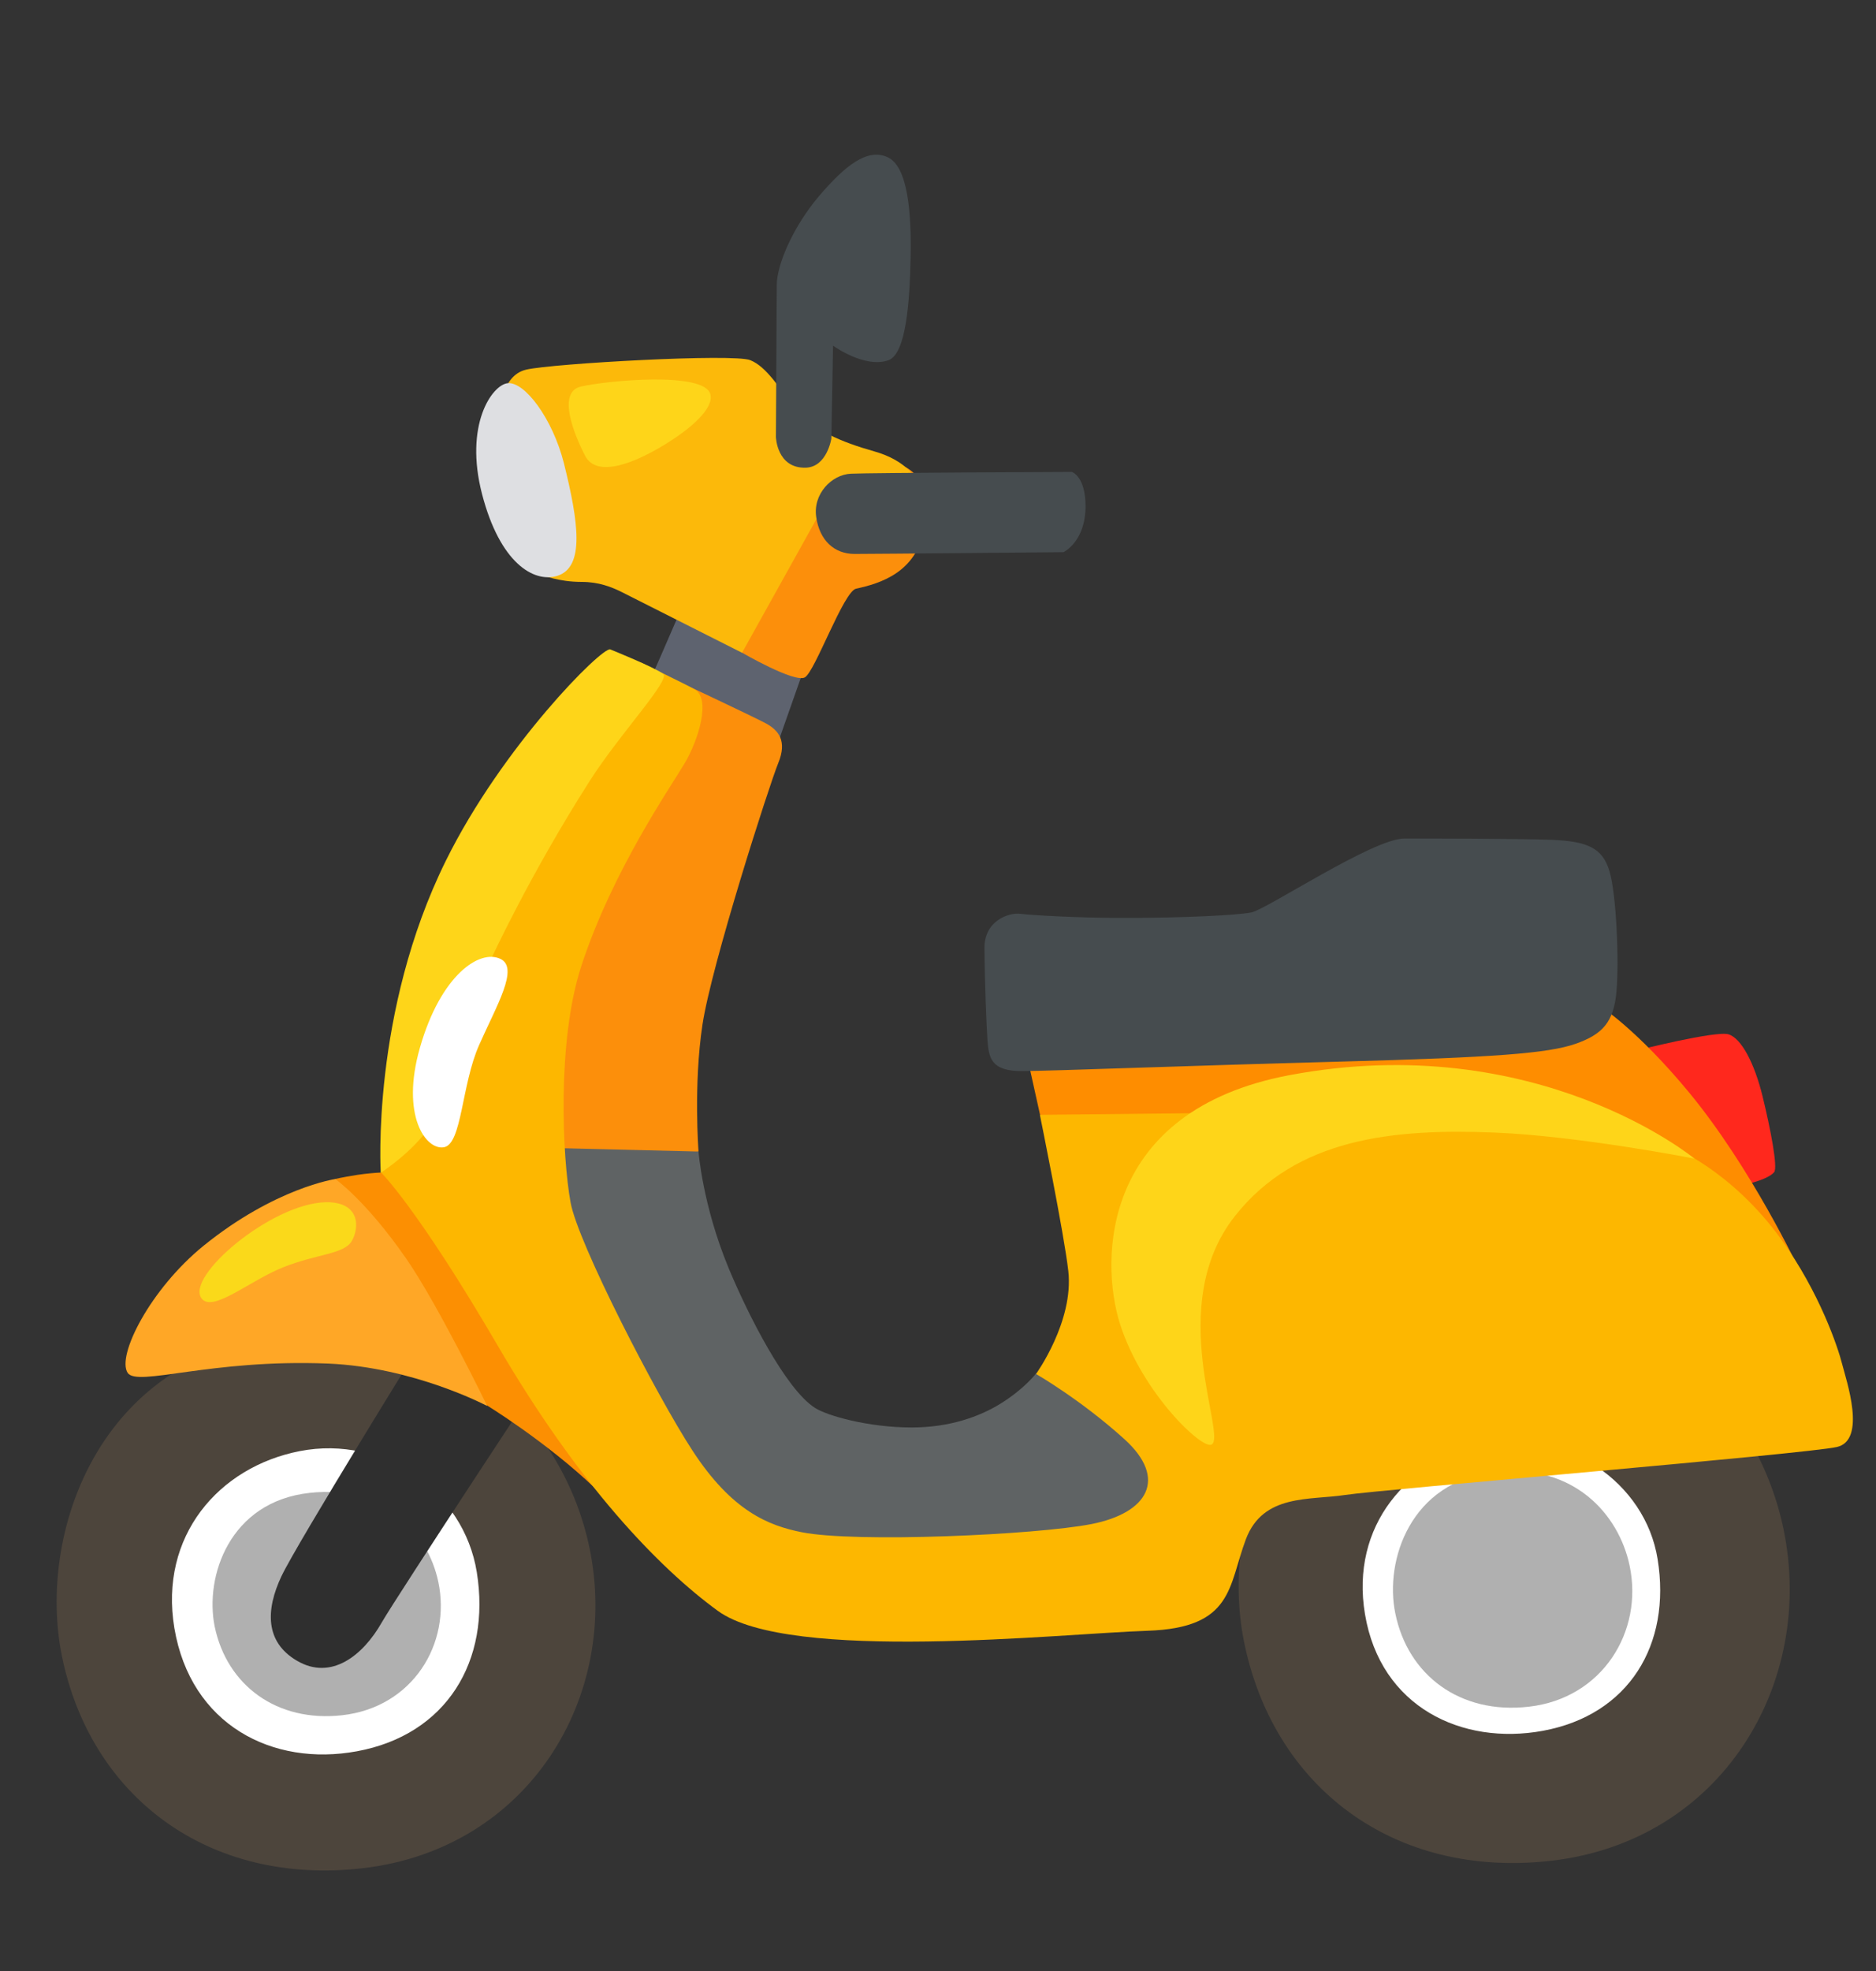
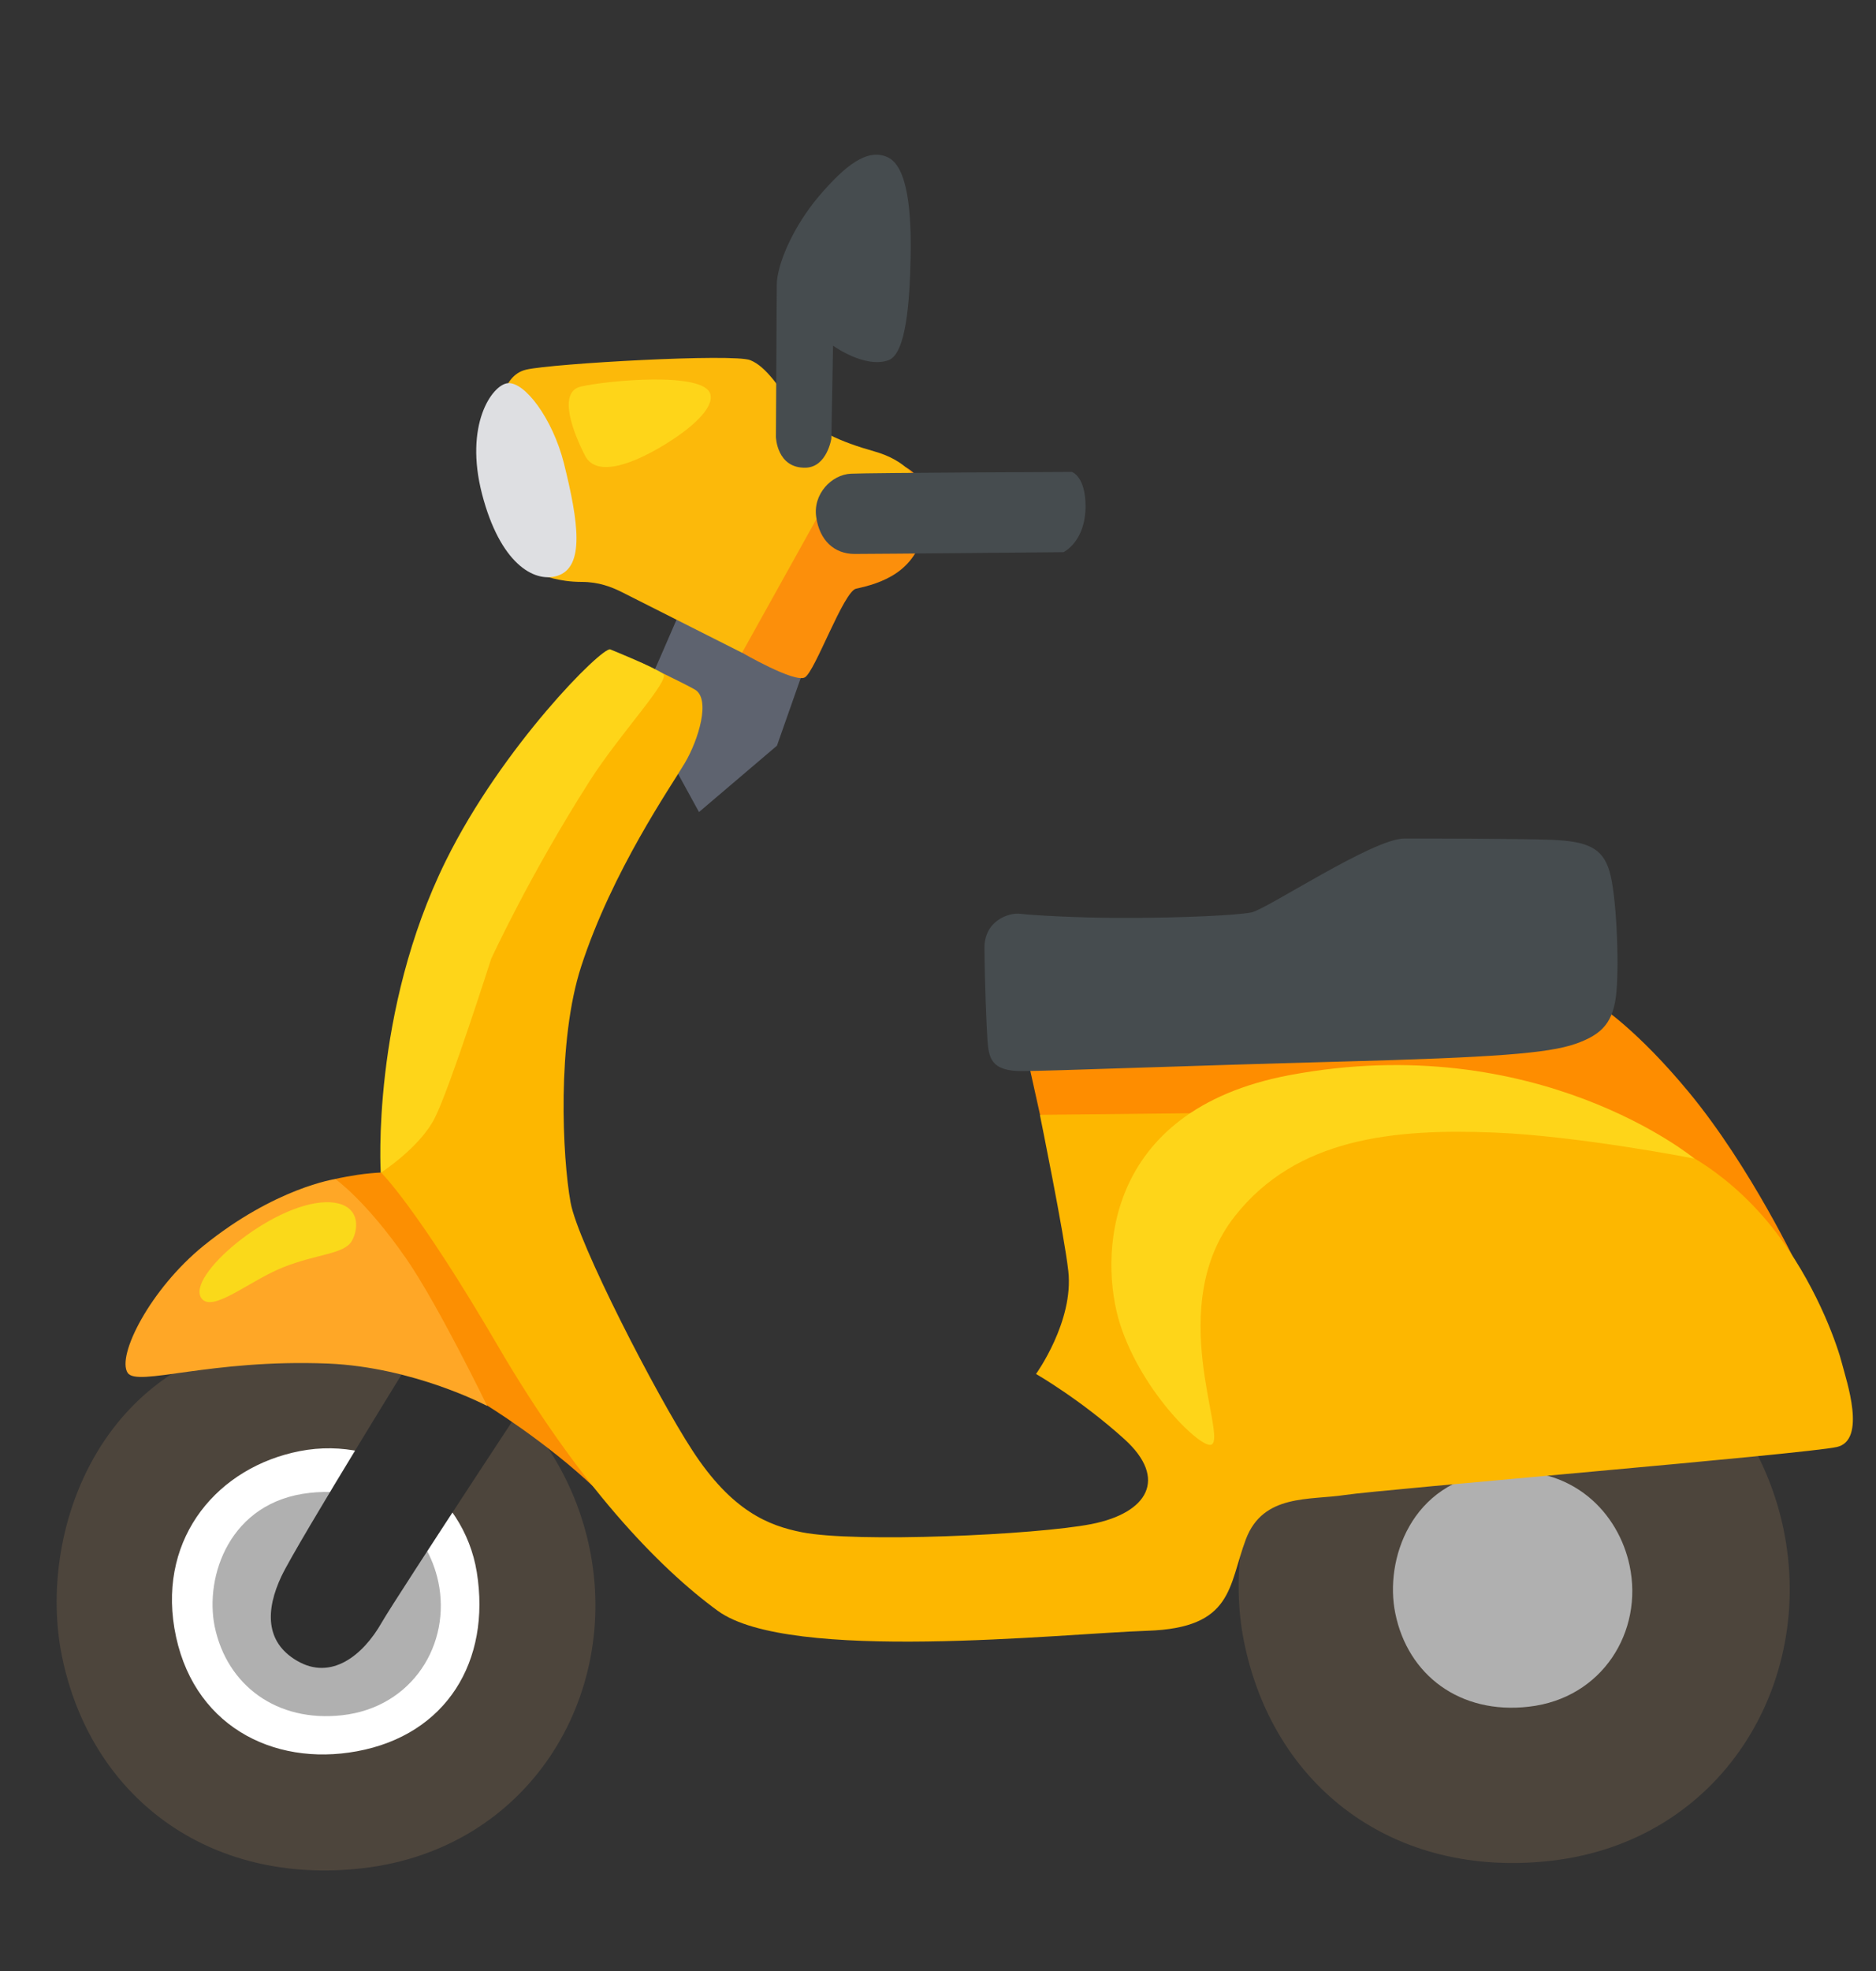
<svg xmlns="http://www.w3.org/2000/svg" width="20" height="21" viewBox="0 0 20 21" fill="none">
  <rect x="0" y="0" width="20" height="21" fill="#333333" stroke="none" />
  <path d="M16.541 19.825C18.352 19.616 19.356 17.938 19.014 16.292C18.747 15.011 17.645 13.73 15.702 13.952C13.641 14.186 12.997 16.159 13.261 17.484C13.57 19.033 14.853 20.02 16.541 19.825Z" fill="#4D453C" />
-   <path d="M15.833 15.387C15.005 15.55 14.394 16.258 14.552 17.198C14.717 18.188 15.586 18.599 16.448 18.441C17.366 18.272 17.819 17.523 17.672 16.613C17.541 15.791 16.695 15.219 15.833 15.387Z" fill="white" />
  <path d="M16.299 18.184C17.084 18.095 17.522 17.381 17.373 16.68C17.258 16.134 16.778 15.589 15.934 15.683C15.039 15.783 14.759 16.623 14.875 17.188C15.008 17.848 15.566 18.269 16.299 18.184Z" fill="#B0B0B0" />
  <path d="M3.866 19.905C5.636 19.701 6.617 18.076 6.283 16.484C6.022 15.244 4.944 14.005 3.045 14.219C1.031 14.445 0.4 16.356 0.659 17.639C0.962 19.139 2.217 20.094 3.866 19.905Z" fill="#4D453C" />
  <path d="M3.195 15.461C2.331 15.63 1.695 16.367 1.859 17.347C2.033 18.378 2.905 18.825 3.805 18.659C4.759 18.484 5.236 17.698 5.083 16.75C4.945 15.894 4.092 15.286 3.195 15.461Z" fill="white" />
  <path d="M3.648 18.275C4.398 18.191 4.814 17.514 4.672 16.85C4.561 16.333 4.105 15.817 3.3 15.906C2.447 16 2.18 16.797 2.289 17.331C2.419 17.955 2.95 18.353 3.648 18.275Z" fill="#B0B0B0" />
  <path d="M4.544 14.219C4.544 14.219 3.167 16.441 3 16.795C2.833 17.15 2.823 17.495 3.167 17.695C3.531 17.908 3.869 17.639 4.069 17.288C4.222 17.019 5.989 14.341 5.989 14.341L4.544 14.219Z" fill="#2F2F2F" />
  <path d="M4.169 12.489C4.169 12.489 4.003 12.489 3.814 12.517C3.625 12.547 3.572 12.562 3.572 12.562L3.835 14.191L5.174 14.963C5.174 14.963 5.816 15.353 6.347 15.859C6.481 15.988 6.688 15.894 6.674 15.836C6.66 15.778 5.277 12.692 5.277 12.692L4.169 12.489Z" fill="#FC8F02" />
  <path d="M1.361 14.627C1.463 14.78 2.241 14.478 3.495 14.528C4.414 14.566 5.194 14.98 5.194 14.98C5.194 14.98 4.673 13.905 4.33 13.409C3.9 12.789 3.575 12.562 3.575 12.562C3.575 12.562 2.934 12.655 2.17 13.273C1.603 13.733 1.241 14.445 1.361 14.627Z" fill="#FFA726" />
  <path d="M2.148 13.833C2.266 13.991 2.659 13.645 3.02 13.502C3.381 13.358 3.667 13.364 3.75 13.223C3.833 13.081 3.841 12.803 3.472 12.809C2.892 12.823 1.976 13.6 2.148 13.833Z" fill="#FAD91A" />
  <path d="M7.292 6.409C7.274 6.473 6.82 7.5 6.82 7.5L7.452 8.652L8.283 7.945L8.581 7.098L7.292 6.409Z" fill="#5E636F" />
  <path d="M7.909 6.953C7.909 6.953 8.473 7.28 8.581 7.217C8.689 7.155 8.994 6.3 9.127 6.272C9.381 6.217 9.766 6.102 9.853 5.636C9.989 4.919 9.463 4.927 9.463 4.927L7.917 5.336L7.909 6.953Z" fill="#FC8F0B" />
  <path d="M8 3.838C7.828 3.764 5.892 3.873 5.611 3.938C5.33 4.002 5.33 4.419 5.33 4.419L5.785 6.127C5.785 6.127 5.949 6.2 6.203 6.2C6.385 6.2 6.522 6.255 6.63 6.309C6.739 6.364 7.911 6.955 7.911 6.955L8.766 5.419L9.766 5.109C9.766 5.109 9.675 4.909 9.32 4.809C8.966 4.709 8.666 4.583 8.485 4.355C8.3 4.128 8.174 3.909 8 3.838Z" fill="#FCB90A" />
  <path d="M7.573 4.2C7.612 4.35 7.373 4.564 7.073 4.745C6.773 4.927 6.364 5.1 6.237 4.855C6.111 4.609 5.942 4.177 6.192 4.119C6.464 4.055 7.509 3.955 7.573 4.2Z" fill="#FED519" />
  <path d="M5.411 4.083C5.247 4.102 4.947 4.523 5.139 5.264C5.33 6 5.691 6.211 5.939 6.136C6.239 6.045 6.166 5.555 6.012 4.936C5.891 4.459 5.592 4.062 5.411 4.083Z" fill="#DEDFE2" />
  <path d="M11.427 5.028C11.427 5.028 9.283 5.037 9.073 5.047C8.864 5.056 8.664 5.266 8.702 5.511C8.738 5.756 8.892 5.902 9.111 5.902C9.33 5.902 11.338 5.883 11.338 5.883C11.338 5.883 11.573 5.773 11.573 5.392C11.572 5.073 11.427 5.028 11.427 5.028Z" fill="#464C4F" />
  <path d="M8.881 3.683L8.863 4.673C8.863 4.673 8.817 4.975 8.591 4.983C8.281 4.992 8.272 4.656 8.272 4.656C8.272 4.656 8.281 3.122 8.281 3.039C8.281 2.813 8.463 2.403 8.736 2.084C9.009 1.766 9.245 1.575 9.463 1.675C9.681 1.775 9.717 2.275 9.708 2.738C9.699 3.209 9.661 3.769 9.472 3.838C9.219 3.928 8.881 3.683 8.881 3.683Z" fill="#464C4F" />
-   <path d="M17.453 11.191C17.453 11.191 18.289 10.98 18.427 11.02C18.564 11.061 18.705 11.328 18.792 11.686C18.873 12.019 18.956 12.439 18.914 12.489C18.833 12.586 18.5 12.644 18.5 12.644C18.5 12.644 17.486 11.777 17.47 11.727C17.455 11.677 17.453 11.191 17.453 11.191Z" fill="#FF281D" />
-   <path d="M7.155 7.224C7.155 7.224 8.047 7.642 8.172 7.711C8.297 7.781 8.395 7.892 8.297 8.13C8.2 8.367 7.586 10.277 7.489 10.917C7.392 11.558 7.447 12.269 7.447 12.269L5.552 12.688L5.217 11.92L7.155 7.224Z" fill="#FC8F0B" />
-   <path d="M5.705 12.227L7.447 12.269C7.447 12.269 7.488 12.834 7.767 13.509C7.973 14.005 8.375 14.8 8.688 15C8.817 15.084 9.259 15.209 9.719 15.209C10.123 15.209 10.442 15.094 10.667 14.955C10.924 14.795 11.042 14.637 11.042 14.637L12.812 14.386L12.617 16.741L8.297 16.755L5.969 14.427L5.705 12.227Z" fill="#5F6364" />
  <path d="M11.856 10.794C11.591 10.838 10.972 11.355 10.972 11.355L11.088 11.878L15.983 13.012L19.177 13.519C19.177 13.519 18.672 12.444 18.005 11.637C17.455 10.972 17.064 10.723 17.064 10.723L11.856 10.794Z" fill="#FE8D00" />
  <path d="M6.834 7.061C6.834 7.061 7.294 7.281 7.408 7.347C7.58 7.447 7.447 7.883 7.3 8.131C7.153 8.38 6.528 9.278 6.197 10.294C5.936 11.092 5.995 12.331 6.083 12.812C6.161 13.244 6.998 14.866 7.381 15.453C7.803 16.102 8.195 16.255 8.547 16.325C9.116 16.439 11.039 16.355 11.637 16.238C12.236 16.12 12.453 15.756 11.988 15.334C11.52 14.911 11.045 14.639 11.045 14.639C11.045 14.639 11.45 14.078 11.389 13.541C11.345 13.147 11.086 11.878 11.086 11.878L13.677 11.85L15.892 11.748L17.822 12.217C17.822 12.217 18.453 12.461 18.991 13.206C19.4 13.773 19.595 14.358 19.639 14.533C19.683 14.708 19.903 15.344 19.583 15.417C19.262 15.491 14.72 15.87 14.341 15.928C13.961 15.986 13.467 15.914 13.283 16.398C13.094 16.898 13.152 17.345 12.233 17.375C11.314 17.405 8.417 17.72 7.653 17.163C7.017 16.7 6.169 15.814 5.309 14.342C4.45 12.87 4.062 12.492 4.062 12.492L4.144 11.617L5.528 8.556L6.723 7.172L6.834 7.061Z" fill="#FDB700" />
  <path d="M6.506 6.919C6.419 6.889 5.356 7.952 4.755 9.167C3.953 10.786 4.059 12.495 4.059 12.495C4.059 12.495 4.477 12.228 4.637 11.908C4.798 11.588 5.236 10.217 5.236 10.217C5.236 10.217 5.644 9.328 6.286 8.322C6.603 7.824 7.15 7.245 7.07 7.181C6.984 7.111 6.506 6.919 6.506 6.919Z" fill="#FED519" />
  <path d="M12.917 15.391C13.083 15.297 12.411 13.911 13.166 12.956C13.822 12.125 14.856 12.023 15.936 12.067C16.828 12.103 18.064 12.344 18.064 12.344C18.064 12.344 16.387 10.959 13.748 11.455C11.739 11.833 11.722 13.422 11.941 14.108C12.175 14.839 12.816 15.448 12.917 15.391Z" fill="#FED519" />
  <path d="M10.527 11.076C10.541 11.266 10.559 11.416 10.906 11.412C11.252 11.409 12.641 11.355 14.287 11.311C15.934 11.267 16.503 11.223 16.795 11.122C17.087 11.02 17.203 10.889 17.233 10.567C17.262 10.247 17.233 9.533 17.159 9.284C17.086 9.036 16.927 8.964 16.547 8.948C16.195 8.934 15.133 8.934 14.972 8.934C14.636 8.934 13.5 9.692 13.339 9.722C13.178 9.752 12.625 9.78 11.983 9.78C11.458 9.78 10.992 9.75 10.875 9.736C10.758 9.722 10.495 9.806 10.495 10.1C10.498 10.464 10.516 10.923 10.527 11.076Z" fill="#464C4F" />
-   <path d="M5.336 10.217C5.114 10.109 4.698 10.389 4.477 11.162C4.269 11.886 4.541 12.259 4.734 12.223C4.925 12.188 4.92 11.556 5.108 11.134C5.294 10.713 5.536 10.314 5.336 10.217Z" fill="white" />
</svg>